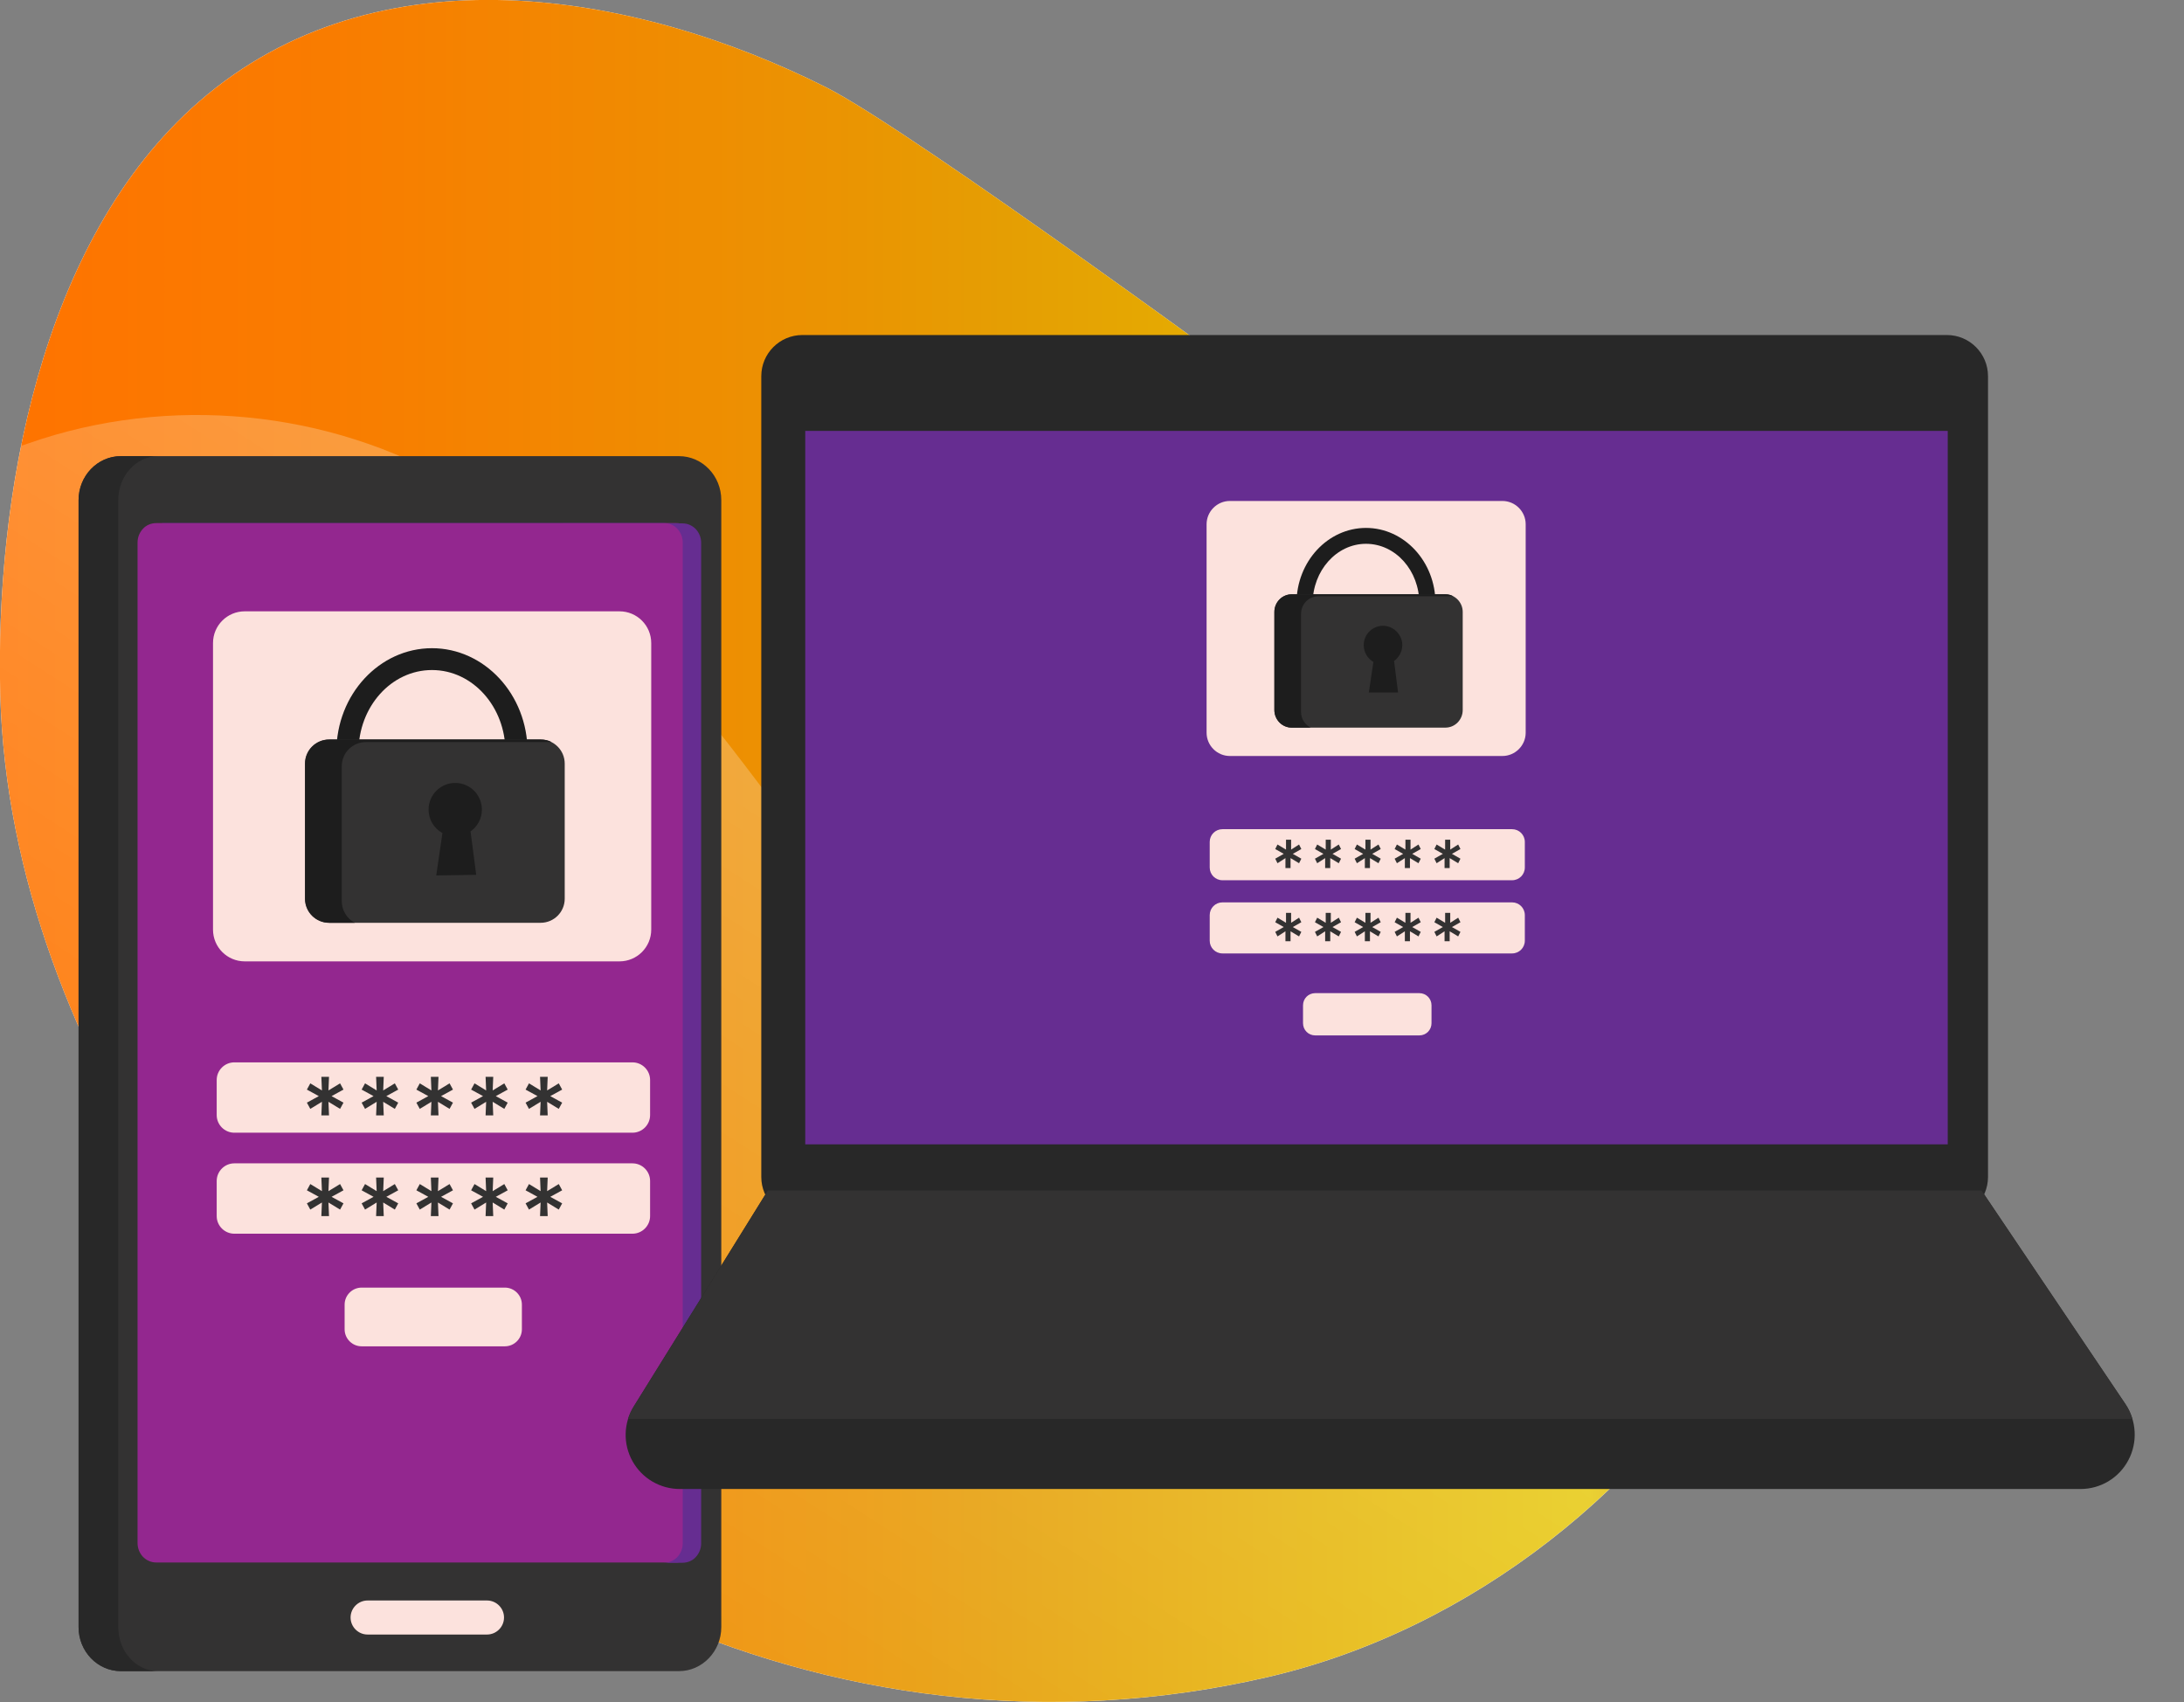
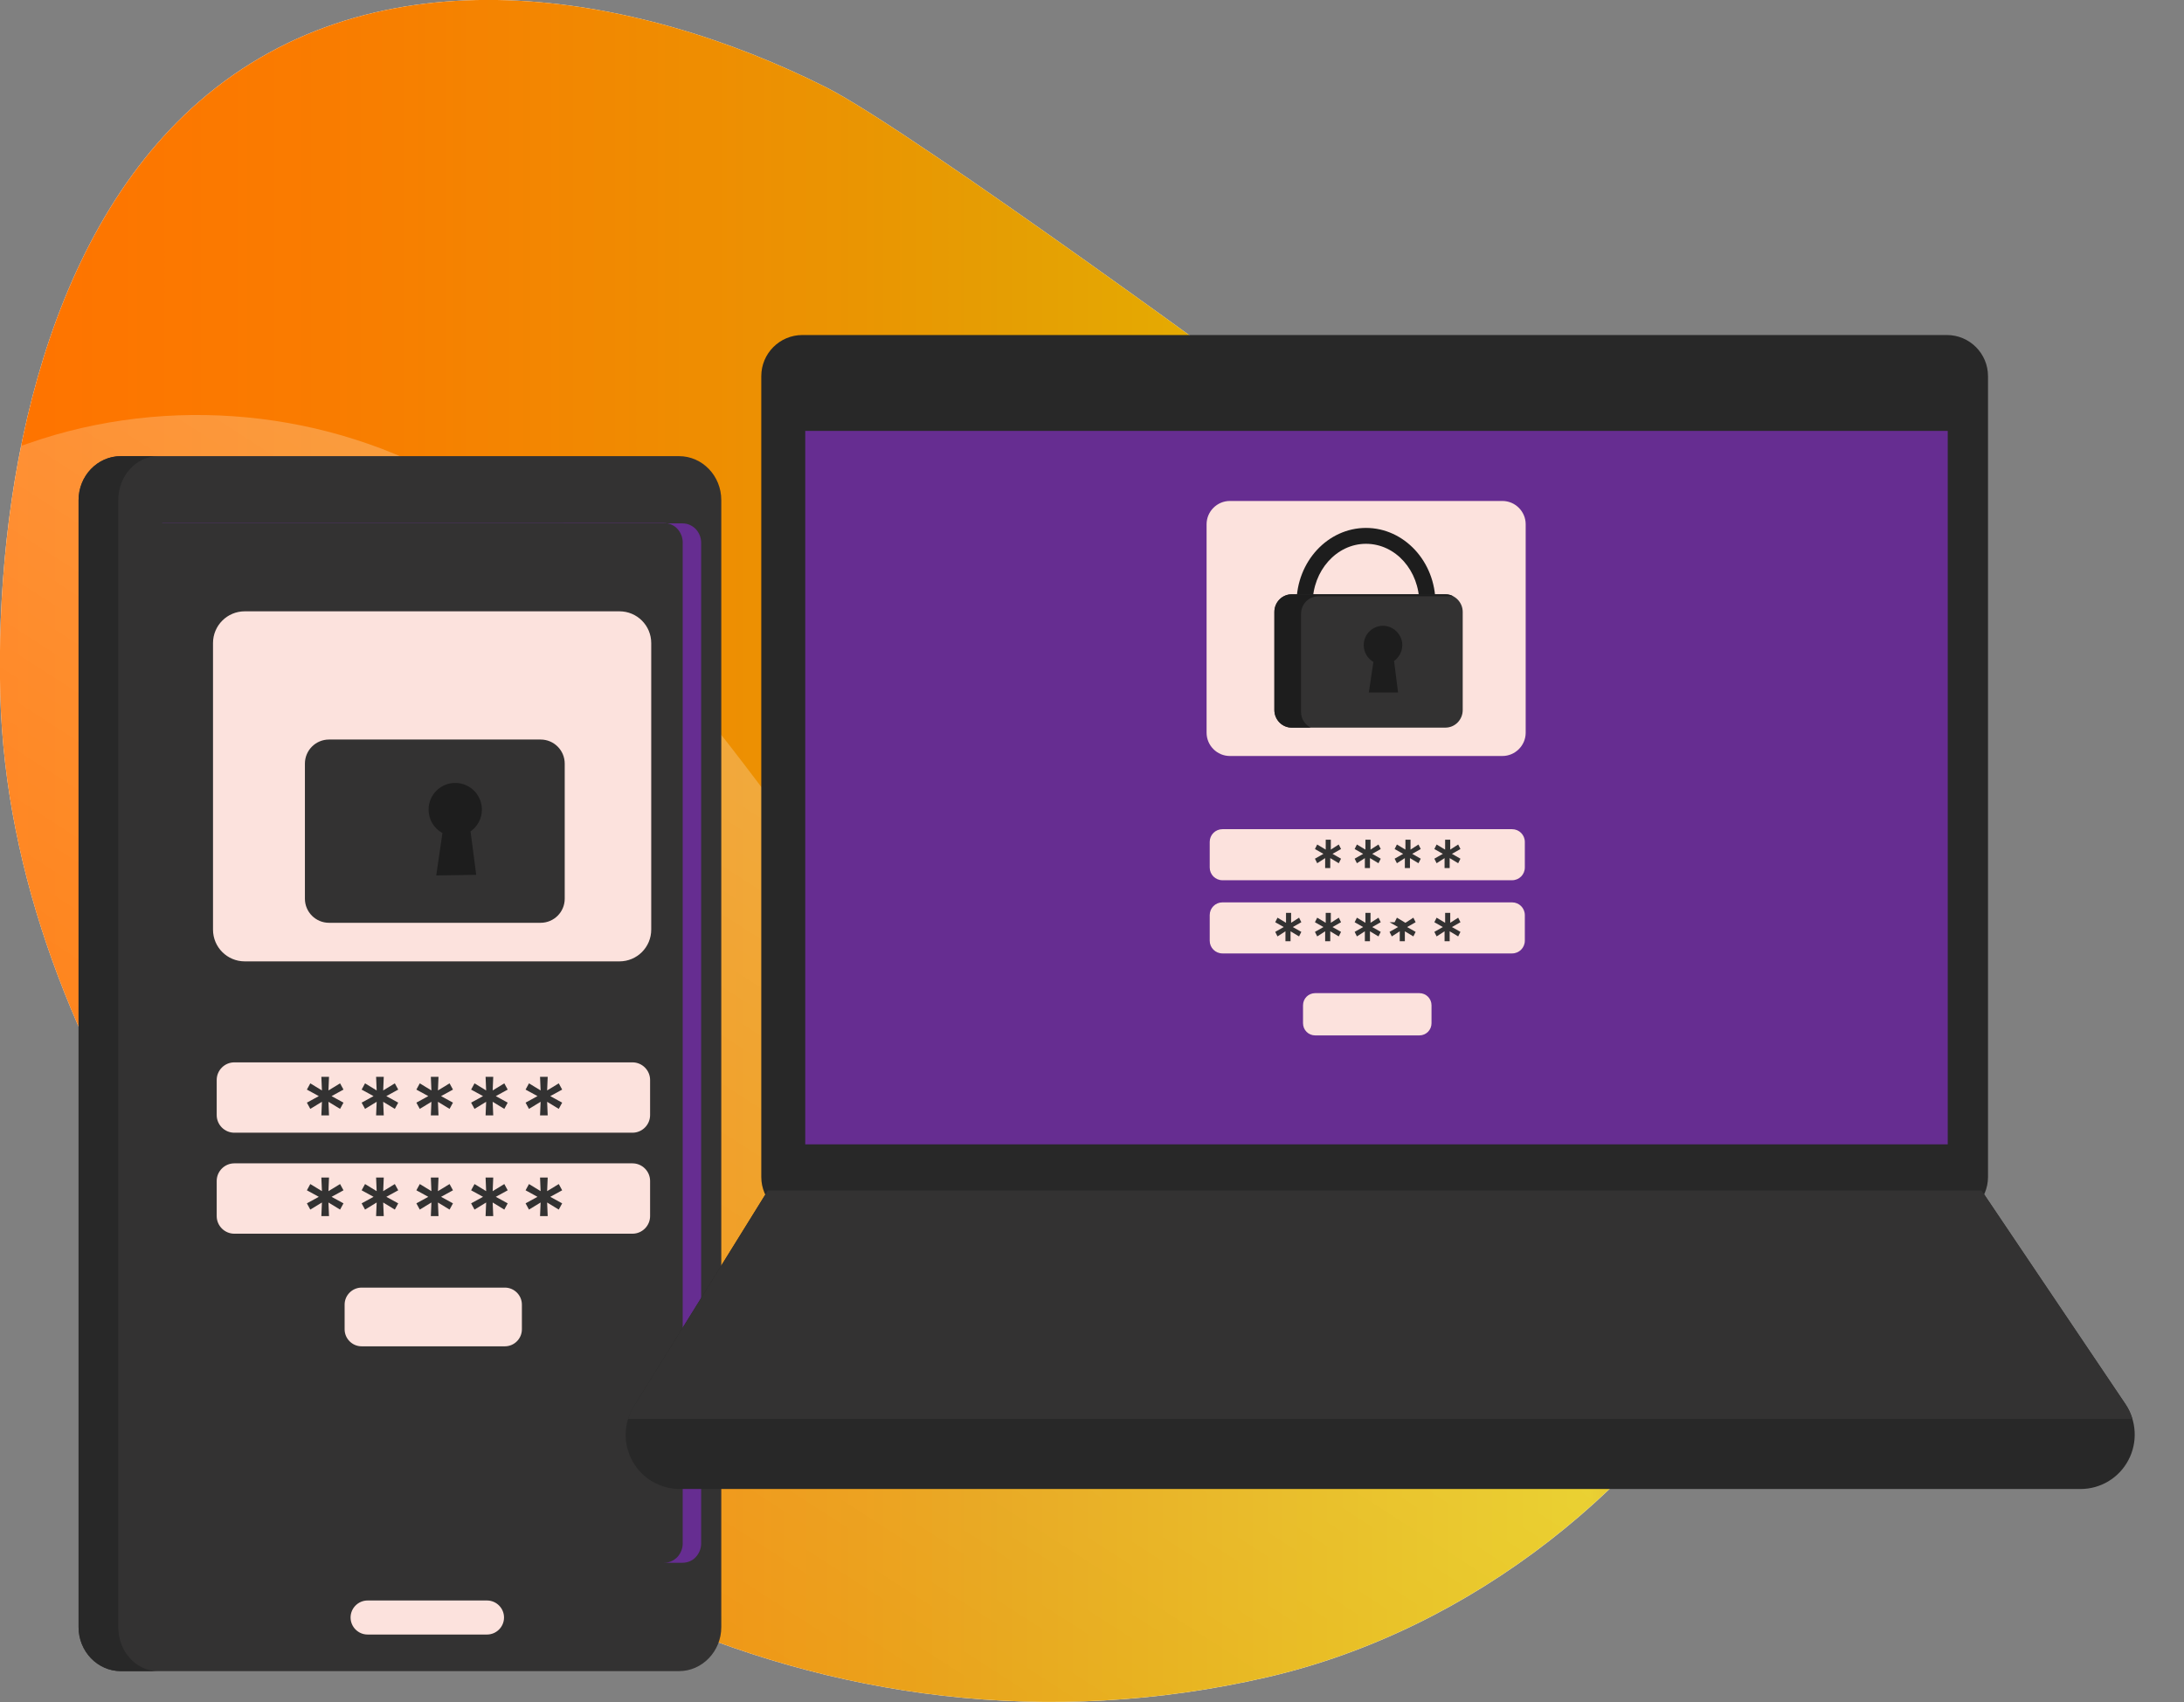
<svg xmlns="http://www.w3.org/2000/svg" id="Layer_1" version="1.1" viewBox="0 0 77 60">
  <rect x="0" y="0" width="77" height="60" fill="#808080" stroke="none" />
  <title>People VoIP</title>
  <defs>
    <style>
      .st0 {
        fill: #282828;
      }

      .st0, .st1, .st2, .st3, .st4, .st5, .st6, .st7, .st8 {
        fill-rule: evenodd;
      }

      .st1 {
        fill: #fce2dd;
      }

      .st2 {
        fill: url(#Gold_Dust);
      }

      .st3, .st9 {
        fill: #333232;
      }

      .st4 {
        fill: #fff;
      }

      .st5 {
        fill: #93278f;
      }

      .st10, .st7 {
        fill: #662d91;
      }

      .st6 {
        fill: #1d1d1d;
      }

      .st8 {
        fill: url(#linear-gradient);
      }
    </style>
    <linearGradient id="Gold_Dust" data-name="Gold Dust" x1="0" y1="30" x2="64.43" y2="30" gradientUnits="userSpaceOnUse">
      <stop offset="0" stop-color="#ff7300" />
      <stop offset=".18" stop-color="#f97c00" />
      <stop offset=".47" stop-color="#ea9502" />
      <stop offset=".55" stop-color="#e59e03" />
      <stop offset=".87" stop-color="#e5c500" />
      <stop offset=".99" stop-color="#bf6f00" />
    </linearGradient>
    <linearGradient id="linear-gradient" x1="57.53" y1="71.86" x2="8.94" y2="-3.55" gradientTransform="translate(0 62) scale(1 -1)" gradientUnits="userSpaceOnUse">
      <stop offset="0" stop-color="#fff" />
      <stop offset=".49" stop-color="#fff" stop-opacity=".25" />
      <stop offset="1" stop-color="#fff" stop-opacity="0" />
    </linearGradient>
  </defs>
  <path class="st4" d="M45.18,14.18S32.19,4.63,29.15,3.09C22.34-.34,13.28-1.86,7.02,3.58,1.36,8.5-.17,17.65.01,24.49c.17,6.4,2.65,12.56,6.17,17.98,8.07,12.42,23.01,20.24,38.51,16.65,14.39-3.33,25.55-20.41,16.43-33.25-3.46-4.87-10.97-8.69-15.94-11.69Z" />
  <path class="st2" d="M45.18,14.18S32.19,4.63,29.15,3.09C22.34-.34,13.28-1.86,7.02,3.58,1.36,8.5-.17,17.65.01,24.49c.17,6.4,2.65,12.56,6.17,17.98,8.07,12.42,23.01,20.24,38.51,16.65,14.39-3.33,25.55-20.41,16.43-33.25-3.46-4.87-10.97-8.69-15.94-11.69Z" />
  <path class="st8" d="M.74,15.72c.09-.03.17-.06.26-.09,4.94-1.73,10.59-1.2,15.1,1.46,14.95,8.83,18.85,35.74,41.76,27.04,2.21-.84,4.26-2.1,6.04-3.66-2.06,8.72-9.97,16.52-19.21,18.66-15.49,3.58-30.44-4.23-38.51-16.65C2.67,37.05.18,30.9.01,24.49c-.07-2.7.12-5.76.73-8.77Z" />
  <path class="st3" d="M25.43,17.63c0-.86-.67-1.55-1.49-1.55H4.26c-.82,0-1.49.7-1.49,1.55v39.73c0,.86.67,1.55,1.49,1.55h19.68c.82,0,1.49-.7,1.49-1.55V17.63Z" />
-   <path class="st5" d="M24.51,54.4c0,.18-.07.35-.19.48-.12.13-.29.2-.47.2H5.51c-.18,0-.34-.07-.47-.2-.12-.13-.19-.3-.19-.48V19.12c0-.18.07-.35.19-.48.12-.13.29-.2.47-.2h18.34c.18,0,.34.07.47.2.12.13.19.3.19.48v35.28Z" />
  <path class="st7" d="M5.72,18.45h18.34c.18,0,.34.07.47.2.12.13.19.3.19.48v35.28c0,.18-.07.35-.19.48-.12.13-.29.2-.47.2h-.65c.18,0,.34-.07.47-.2.12-.13.19-.3.19-.48V19.12c0-.18-.07-.35-.19-.48-.12-.13-.29-.2-.47-.2H5.72Z" />
  <path class="st0" d="M5.57,16.08c-.77,0-1.4.7-1.4,1.55v39.73c0,.86.63,1.55,1.4,1.55h-1.31c-.82,0-1.49-.7-1.49-1.55V17.63c0-.86.67-1.55,1.49-1.55h1.31Z" />
  <path class="st1" d="M17.77,57.02c0-.33-.27-.6-.6-.6h-4.21c-.33,0-.6.27-.6.6s.27.6.6.6h4.21c.33,0,.6-.27.6-.6Z" />
  <path class="st1" d="M22.96,22.67c0-.62-.5-1.12-1.12-1.12h-13.21c-.62,0-1.12.5-1.12,1.12v10.1c0,.62.5,1.12,1.12,1.12h13.21c.62,0,1.12-.5,1.12-1.12v-10.1Z" />
-   <path class="st6" d="M15.23,22.85c-1.85,0-3.37,1.63-3.37,3.65s1.52,3.65,3.37,3.65,3.37-1.63,3.37-3.65-1.52-3.65-3.37-3.65ZM15.23,23.62c1.44,0,2.59,1.3,2.59,2.88s-1.15,2.88-2.59,2.88-2.59-1.3-2.59-2.88,1.15-2.88,2.59-2.88Z" />
  <path class="st3" d="M19.91,26.92c0-.47-.38-.85-.85-.85h-7.46c-.47,0-.85.38-.85.85v4.76c0,.47.38.85.85.85h7.46c.47,0,.85-.38.85-.85v-4.76Z" />
-   <path class="st6" d="M12.52,32.53h-.91c-.47,0-.85-.38-.85-.85v-4.76c0-.47.38-.85.85-.85h7.46c.14,0,.27.03.38.09h-6.55c-.47,0-.85.38-.85.85v4.76c0,.33.19.62.46.76Z" />
  <path class="st6" d="M15.59,29.36c-.29-.16-.48-.47-.48-.82,0-.52.42-.94.94-.94s.94.42.94.94c0,.32-.16.6-.4.77l.2,1.53-1.41.02.22-1.5Z" />
  <path class="st1" d="M22.92,38.07c0-.34-.28-.62-.62-.62h-14.04c-.34,0-.62.28-.62.62v1.24c0,.34.28.62.62.62h14.04c.34,0,.62-.28.62-.62v-1.24Z" />
  <path class="st1" d="M22.92,41.63c0-.34-.28-.62-.62-.62h-14.04c-.34,0-.62.28-.62.62v1.24c0,.34.28.62.62.62h14.04c.34,0,.62-.28.62-.62v-1.24Z" />
  <path class="st9" d="M10.82,38.41l.12-.22.41.25-.02-.48h.27l-.02.48.41-.25.12.22-.42.23.42.23-.12.22-.41-.25.02.48h-.27l.02-.48-.41.25-.12-.22.42-.23-.42-.23Z" />
  <path class="st9" d="M12.75,38.41l.12-.22.41.25-.02-.48h.27l-.02.48.41-.25.12.22-.42.23.42.23-.12.22-.41-.25.02.48h-.27l.02-.48-.41.25-.12-.22.42-.23-.42-.23Z" />
  <path class="st9" d="M14.68,38.41l.12-.22.41.25-.02-.48h.27l-.02.48.41-.25.12.22-.42.23.42.23-.12.22-.41-.25.02.48h-.27l.02-.48-.41.25-.12-.22.42-.23-.42-.23Z" />
  <path class="st9" d="M16.61,38.41l.12-.22.41.25-.02-.48h.27l-.02.48.41-.25.12.22-.42.23.42.23-.12.22-.41-.25.02.48h-.27l.02-.48-.41.25-.12-.22.42-.23-.42-.23Z" />
  <path class="st9" d="M18.53,38.41l.12-.22.41.25-.02-.48h.27l-.02.48.41-.25.12.22-.42.23.42.23-.12.22-.41-.25.02.48h-.27l.02-.48-.41.25-.12-.22.42-.23-.42-.23Z" />
  <path class="st9" d="M10.82,41.96l.12-.22.41.25-.02-.48h.27l-.02.48.41-.25.12.22-.42.23.42.23-.12.22-.41-.25.02.48h-.27l.02-.48-.41.25-.12-.22.42-.23-.42-.23Z" />
  <path class="st9" d="M12.75,41.96l.12-.22.41.25-.02-.48h.27l-.02.48.41-.25.12.22-.42.23.42.23-.12.22-.41-.25.02.48h-.27l.02-.48-.41.25-.12-.22.42-.23-.42-.23Z" />
  <path class="st9" d="M14.68,41.96l.12-.22.41.25-.02-.48h.27l-.02.48.41-.25.12.22-.42.23.42.23-.12.22-.41-.25.02.48h-.27l.02-.48-.41.25-.12-.22.42-.23-.42-.23Z" />
  <path class="st9" d="M16.61,41.96l.12-.22.41.25-.02-.48h.27l-.02.48.41-.25.12.22-.42.23.42.23-.12.22-.41-.25.02.48h-.27l.02-.48-.41.25-.12-.22.42-.23-.42-.23Z" />
  <path class="st9" d="M18.53,41.96l.12-.22.41.25-.02-.48h.27l-.02.48.41-.25.12.22-.42.23.42.23-.12.22-.41-.25.02.48h-.27l.02-.48-.41.25-.12-.22.42-.23-.42-.23Z" />
  <path class="st1" d="M18.4,45.99c0-.33-.27-.6-.6-.6h-5.05c-.33,0-.6.27-.6.6v.87c0,.33.27.6.6.6h5.05c.33,0,.6-.27.6-.6v-.87Z" />
  <path class="st0" d="M70.09,13.26c0-.8-.65-1.45-1.45-1.45H28.29c-.8,0-1.45.65-1.45,1.45v28.23c0,.8.65,1.45,1.45,1.45h40.35c.8,0,1.45-.65,1.45-1.45V13.26Z" />
  <path class="st10" d="M68.67,15.19H28.39v25.15h40.28V15.19Z" />
  <path class="st1" d="M53.79,18.48c0-.45-.37-.82-.82-.82h-9.61c-.45,0-.82.37-.82.82v7.35c0,.45.37.82.82.82h9.61c.45,0,.82-.37.82-.82v-7.35Z" />
  <path class="st6" d="M48.16,18.61c-1.34,0-2.45,1.18-2.45,2.66s1.11,2.66,2.45,2.66,2.45-1.18,2.45-2.66-1.11-2.66-2.45-2.66ZM48.16,19.17c1.05,0,1.88.95,1.88,2.1s-.84,2.1-1.88,2.1-1.88-.95-1.88-2.1.84-2.1,1.88-2.1Z" />
  <path class="st3" d="M51.57,21.57c0-.34-.28-.62-.61-.62h-5.42c-.34,0-.61.28-.61.62v3.46c0,.34.28.62.61.62h5.42c.34,0,.61-.28.61-.62v-3.46Z" />
  <path class="st6" d="M46.2,25.65h-.66c-.34,0-.61-.28-.61-.62v-3.46c0-.34.28-.62.61-.62h5.42c.1,0,.19.02.28.07h-4.76c-.34,0-.61.28-.61.62v3.46c0,.24.14.45.34.55Z" />
  <path class="st6" d="M48.43,23.34c-.21-.12-.35-.34-.35-.6,0-.38.31-.68.68-.68s.68.31.68.68c0,.23-.12.44-.29.56l.14,1.11h-1.03s.16-1.07.16-1.07Z" />
  <path class="st1" d="M53.76,29.68c0-.25-.2-.45-.45-.45h-10.21c-.25,0-.45.2-.45.45v.9c0,.25.2.45.45.45h10.21c.25,0,.45-.2.45-.45v-.9Z" />
  <path class="st1" d="M53.76,32.26c0-.25-.2-.45-.45-.45h-10.21c-.25,0-.45.2-.45.45v.9c0,.25.2.45.45.45h10.21c.25,0,.45-.2.45-.45v-.9Z" />
-   <path class="st9" d="M44.96,29.93l.08-.16.3.18v-.35s.18,0,.18,0v.35s.28-.18.28-.18l.08.16-.3.17.3.17-.08.16-.3-.18v.35s-.18,0-.18,0v-.35s-.28.18-.28.18l-.08-.16.3-.17-.3-.17Z" />
  <path class="st9" d="M46.36,29.93l.08-.16.3.18v-.35s.18,0,.18,0v.35s.28-.18.28-.18l.08.16-.3.17.3.17-.08.16-.3-.18v.35s-.18,0-.18,0v-.35s-.28.18-.28.18l-.08-.16.3-.17-.3-.17Z" />
  <path class="st9" d="M47.76,29.93l.08-.16.3.18v-.35s.18,0,.18,0v.35s.28-.18.28-.18l.08.16-.3.17.3.17-.08.16-.3-.18v.35s-.18,0-.18,0v-.35s-.28.18-.28.18l-.08-.16.3-.17-.3-.17Z" />
  <path class="st9" d="M49.17,29.93l.08-.16.3.18v-.35s.18,0,.18,0v.35s.28-.18.28-.18l.08.16-.3.17.3.17-.08.16-.3-.18v.35s-.18,0-.18,0v-.35s-.28.18-.28.18l-.08-.16.3-.17-.3-.17Z" />
  <path class="st9" d="M50.57,29.93l.08-.16.3.18v-.35s.18,0,.18,0v.35s.28-.18.28-.18l.08.16-.3.17.3.17-.08.16-.3-.18v.35s-.18,0-.18,0v-.35s-.28.18-.28.18l-.08-.16.3-.17-.3-.17Z" />
  <path class="st9" d="M44.96,32.51l.08-.16.3.18v-.35s.18,0,.18,0v.35s.28-.18.28-.18l.08.16-.3.17.3.17-.08.16-.3-.18v.35s-.18,0-.18,0v-.35s-.28.18-.28.18l-.08-.16.3-.17-.3-.17Z" />
  <path class="st9" d="M46.36,32.51l.08-.16.3.18v-.35s.18,0,.18,0v.35s.28-.18.28-.18l.08.16-.3.17.3.17-.08.16-.3-.18v.35s-.18,0-.18,0v-.35s-.28.18-.28.18l-.08-.16.3-.17-.3-.17Z" />
  <path class="st9" d="M47.76,32.51l.08-.16.3.18v-.35s.18,0,.18,0v.35s.28-.18.28-.18l.08.16-.3.17.3.17-.08.16-.3-.18v.35s-.18,0-.18,0v-.35s-.28.18-.28.18l-.08-.16.3-.17-.3-.17Z" />
-   <path class="st9" d="M49.17,32.51l.08-.16.3.18v-.35s.18,0,.18,0v.35s.28-.18.28-.18l.08.16-.3.17.3.17-.08.16-.3-.18v.35s-.18,0-.18,0v-.35s-.28.18-.28.18l-.08-.16.3-.17-.3-.17Z" />
+   <path class="st9" d="M49.17,32.51l.08-.16.3.18v-.35v.35s.28-.18.28-.18l.08.16-.3.17.3.17-.08.16-.3-.18v.35s-.18,0-.18,0v-.35s-.28.18-.28.18l-.08-.16.3-.17-.3-.17Z" />
  <path class="st9" d="M50.57,32.51l.08-.16.3.18v-.35s.18,0,.18,0v.35s.28-.18.28-.18l.08.16-.3.17.3.17-.08.16-.3-.18v.35s-.18,0-.18,0v-.35s-.28.18-.28.18l-.08-.16.3-.17-.3-.17Z" />
  <path class="st1" d="M50.47,35.44c0-.24-.19-.43-.43-.43h-3.67c-.24,0-.43.19-.43.43v.63c0,.24.19.43.43.43h3.67c.24,0,.43-.19.43-.43v-.63Z" />
  <path class="st0" d="M69.86,41.97H27.07s-2.79,4.49-4.72,7.6c-.37.59-.39,1.33-.05,1.94.34.61.98.98,1.67.98h49.38c.71,0,1.36-.39,1.69-1.02.33-.62.29-1.38-.1-1.97-2.1-3.11-5.08-7.54-5.08-7.54Z" />
  <path class="st3" d="M22.14,50.02c.05-.16.12-.31.21-.45,1.94-3.11,4.72-7.6,4.72-7.6h42.79s2.99,4.43,5.08,7.54c.11.16.19.33.24.51H22.14Z" />
</svg>